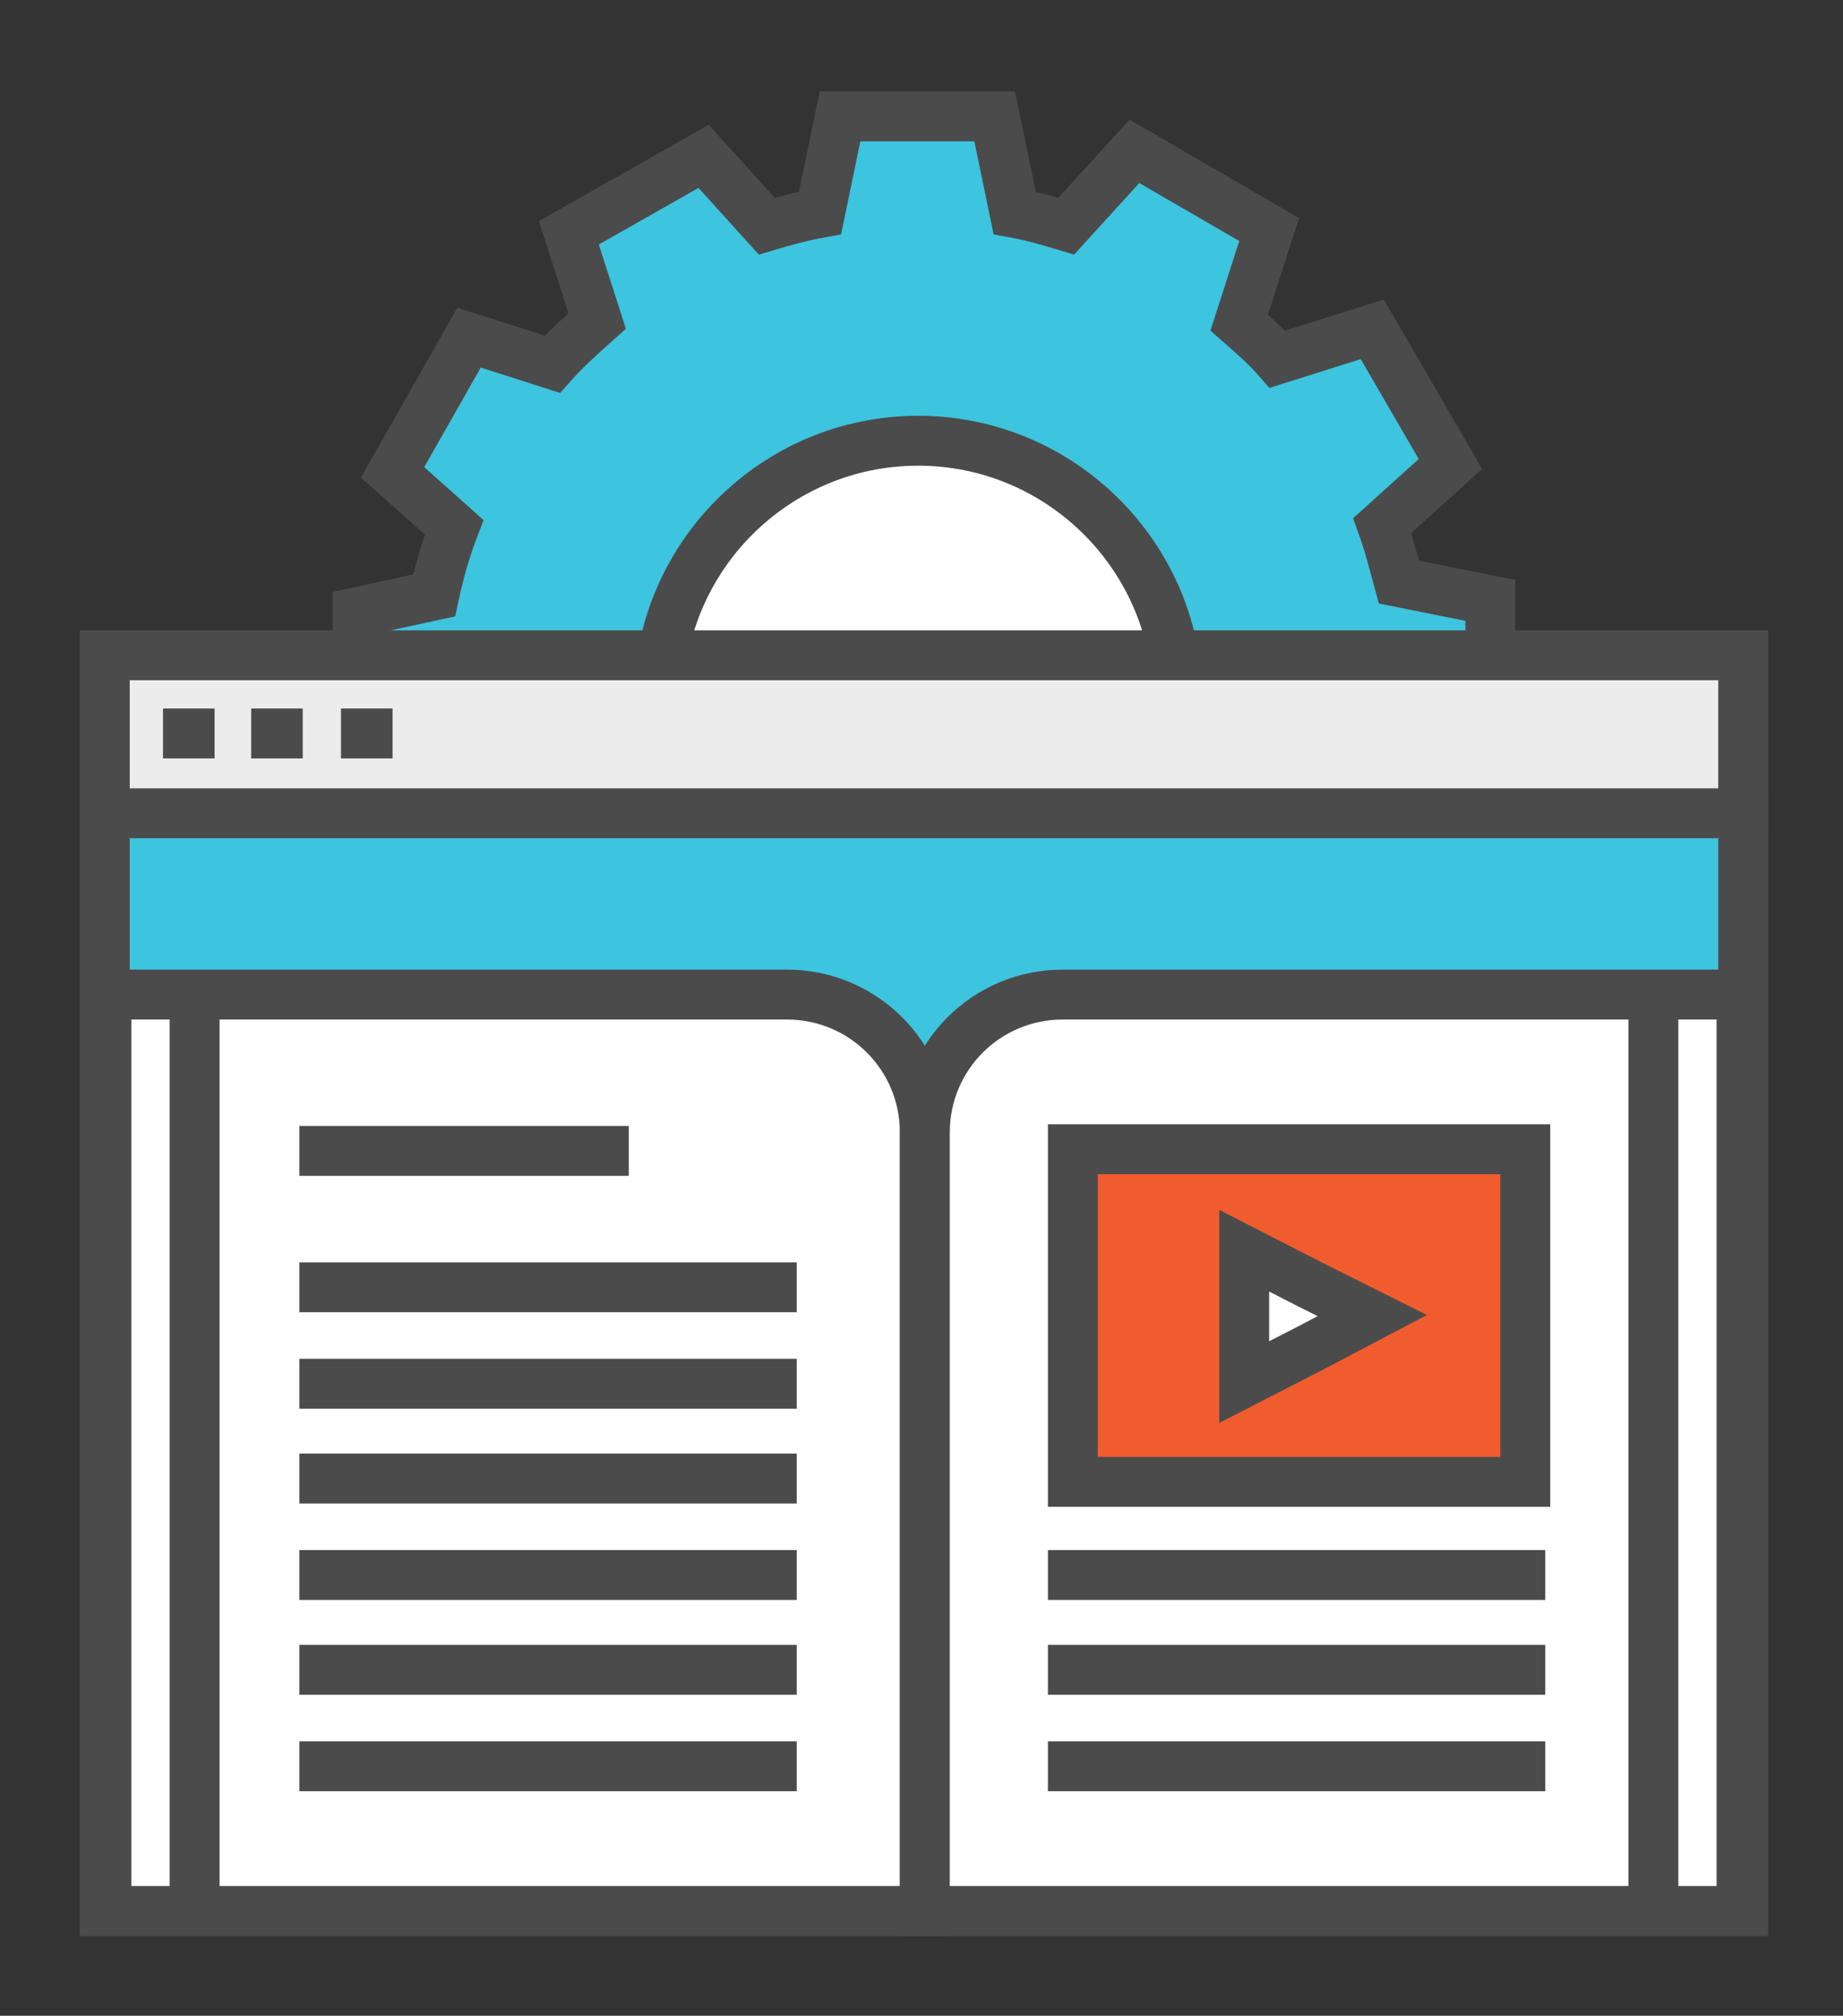
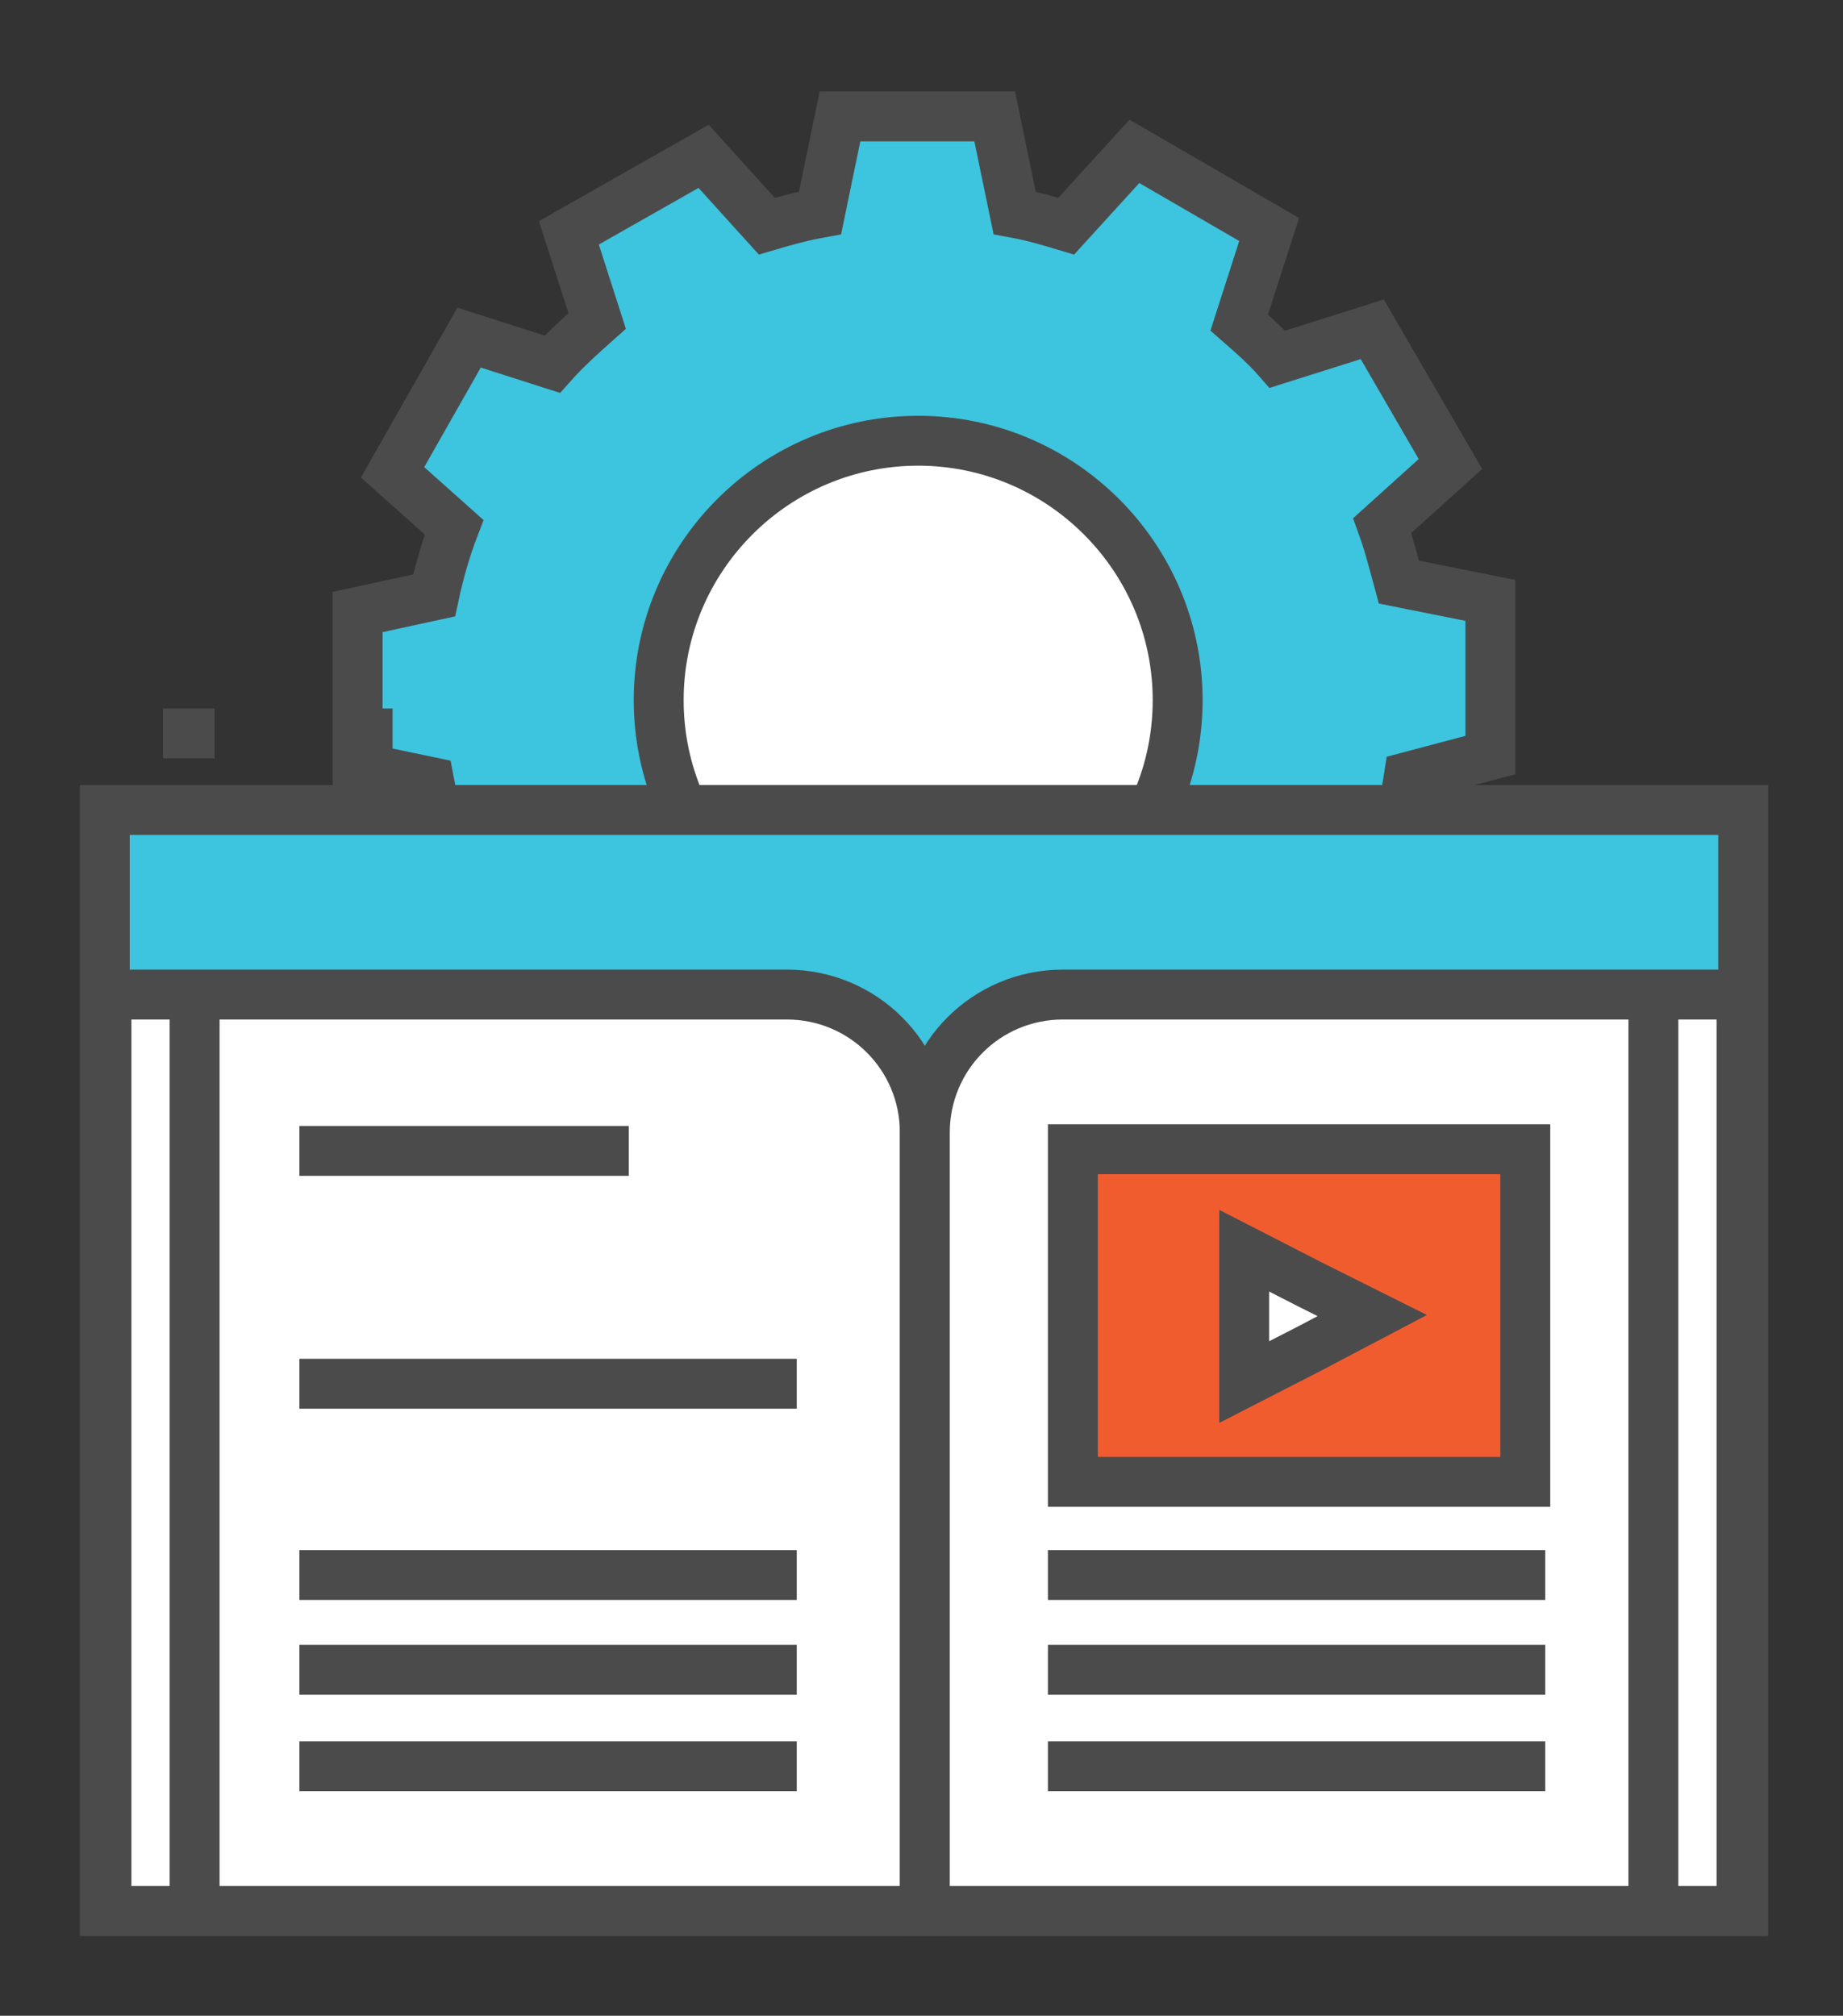
<svg xmlns="http://www.w3.org/2000/svg" version="1.1" id="Layer_1" x="0px" y="0px" viewBox="0 0 110.8 121.2" style="enable-background:new 0 0 110.8 121.2;" xml:space="preserve">
  <rect x="0" y="0" width="110.8" height="121.2" fill="#333333" stroke="none" />
  <style type="text/css">
	.st0{fill:#FFFFFF;}
	.st1{fill:#3DC4DE;stroke:#4B4B4B;stroke-width:3;stroke-miterlimit:10;}
	.st2{fill:#ECECEC;stroke:#4B4B4B;stroke-width:3;stroke-miterlimit:10;}
	.st3{fill:none;stroke:#4B4B4B;stroke-width:3;stroke-miterlimit:10;}
	.st4{fill:#FFFFFF;stroke:#4B4B4B;stroke-width:3;stroke-miterlimit:10;}
	.st5{fill:#F15C2F;stroke:#4B4B4B;stroke-width:3;stroke-miterlimit:10;}
</style>
  <g>
    <circle class="st0" cx="56.1" cy="43" r="20.4" />
    <path class="st1" d="M89.6,45.4l0-9.3L84.1,35c-0.3-1.1-0.6-2.3-1-3.4l4.1-3.7l-4.7-8.1l-5.7,1.8c-0.7-0.8-1.5-1.5-2.3-2.2l1.8-5.6   l-8.1-4.7l-4.1,4.5c-1-0.3-2-0.6-3.1-0.8l-1.2-5.8h-9.3l-1.2,5.8c-1.1,0.2-2.2,0.5-3.2,0.8l-3.8-4.2l-8.1,4.6l1.7,5.3   c-0.9,0.8-1.9,1.7-2.7,2.6l-5-1.6l-4.6,8.1l3.7,3.3c-0.5,1.3-0.9,2.7-1.2,4.1l-4.6,1l0,9.3l4.3,0.9c0.3,1.6,0.7,3.1,1.2,4.6   l-3.1,2.8l4.7,8.1l3.9-1.2c1.1,1.3,2.3,2.5,3.6,3.6l-1.2,3.7l8.1,4.6l2.6-2.9c1.6,0.5,3.3,1,5,1.2l0.8,3.7l9.3,0l0.9-4   c1.6-0.3,3.2-0.8,4.7-1.4l2.7,3l8.1-4.6l-1.4-4.3c1.1-1,2.1-2.1,3-3.3l4.3,1.4l4.6-8l-3.8-3.4c0.4-1.3,0.7-2.6,0.9-3.9L89.6,45.4z    M70.8,42.1c0,8.6-7,15.6-15.6,15.6c-8.6,0-15.6-7-15.6-15.6c0-8.6,7-15.6,15.6-15.6C63.8,26.5,70.8,33.5,70.8,42.1z" />
  </g>
  <g>
    <g>
      <rect x="6.3" y="48.7" class="st1" width="98.5" height="66.2" />
-       <rect x="6.3" y="39.4" class="st2" width="98.5" height="9.5" />
      <line class="st3" x1="9.8" y1="44.1" x2="12.9" y2="44.1" />
-       <line class="st3" x1="15.1" y1="44.1" x2="18.2" y2="44.1" />
      <line class="st3" x1="20.5" y1="44.1" x2="23.6" y2="44.1" />
    </g>
    <path class="st4" d="M55.6,114.9V68.1c0-4.6-3.7-8.3-8.3-8.3H6.4v55.1H55.6z" />
    <g>
      <line class="st3" x1="18" y1="69.2" x2="37.8" y2="69.2" />
-       <line class="st3" x1="18" y1="77.4" x2="47.9" y2="77.4" />
      <line class="st3" x1="18" y1="83.2" x2="47.9" y2="83.2" />
-       <line class="st3" x1="18" y1="88.9" x2="47.9" y2="88.9" />
      <line class="st3" x1="18" y1="94.7" x2="47.9" y2="94.7" />
      <line class="st3" x1="18" y1="100.4" x2="47.9" y2="100.4" />
      <line class="st3" x1="18" y1="106.2" x2="47.9" y2="106.2" />
    </g>
    <path class="st4" d="M55.6,114.9V68.1c0-4.6,3.7-8.3,8.3-8.3h40.8v55.1H55.6z" />
    <line class="st3" x1="11.7" y1="59.8" x2="11.7" y2="114.4" />
    <line class="st3" x1="99.4" y1="59.8" x2="99.4" y2="114.4" />
    <g>
      <line class="st3" x1="63" y1="94.7" x2="92.9" y2="94.7" />
      <line class="st3" x1="63" y1="100.4" x2="92.9" y2="100.4" />
      <line class="st3" x1="63" y1="106.2" x2="92.9" y2="106.2" />
      <rect x="64.5" y="69.1" class="st5" width="27.2" height="20" />
      <polygon class="st4" points="82.5,79.1 78.7,81.1 74.8,83.1 74.8,79.1 74.8,75.2 78.7,77.2   " />
    </g>
  </g>
</svg>